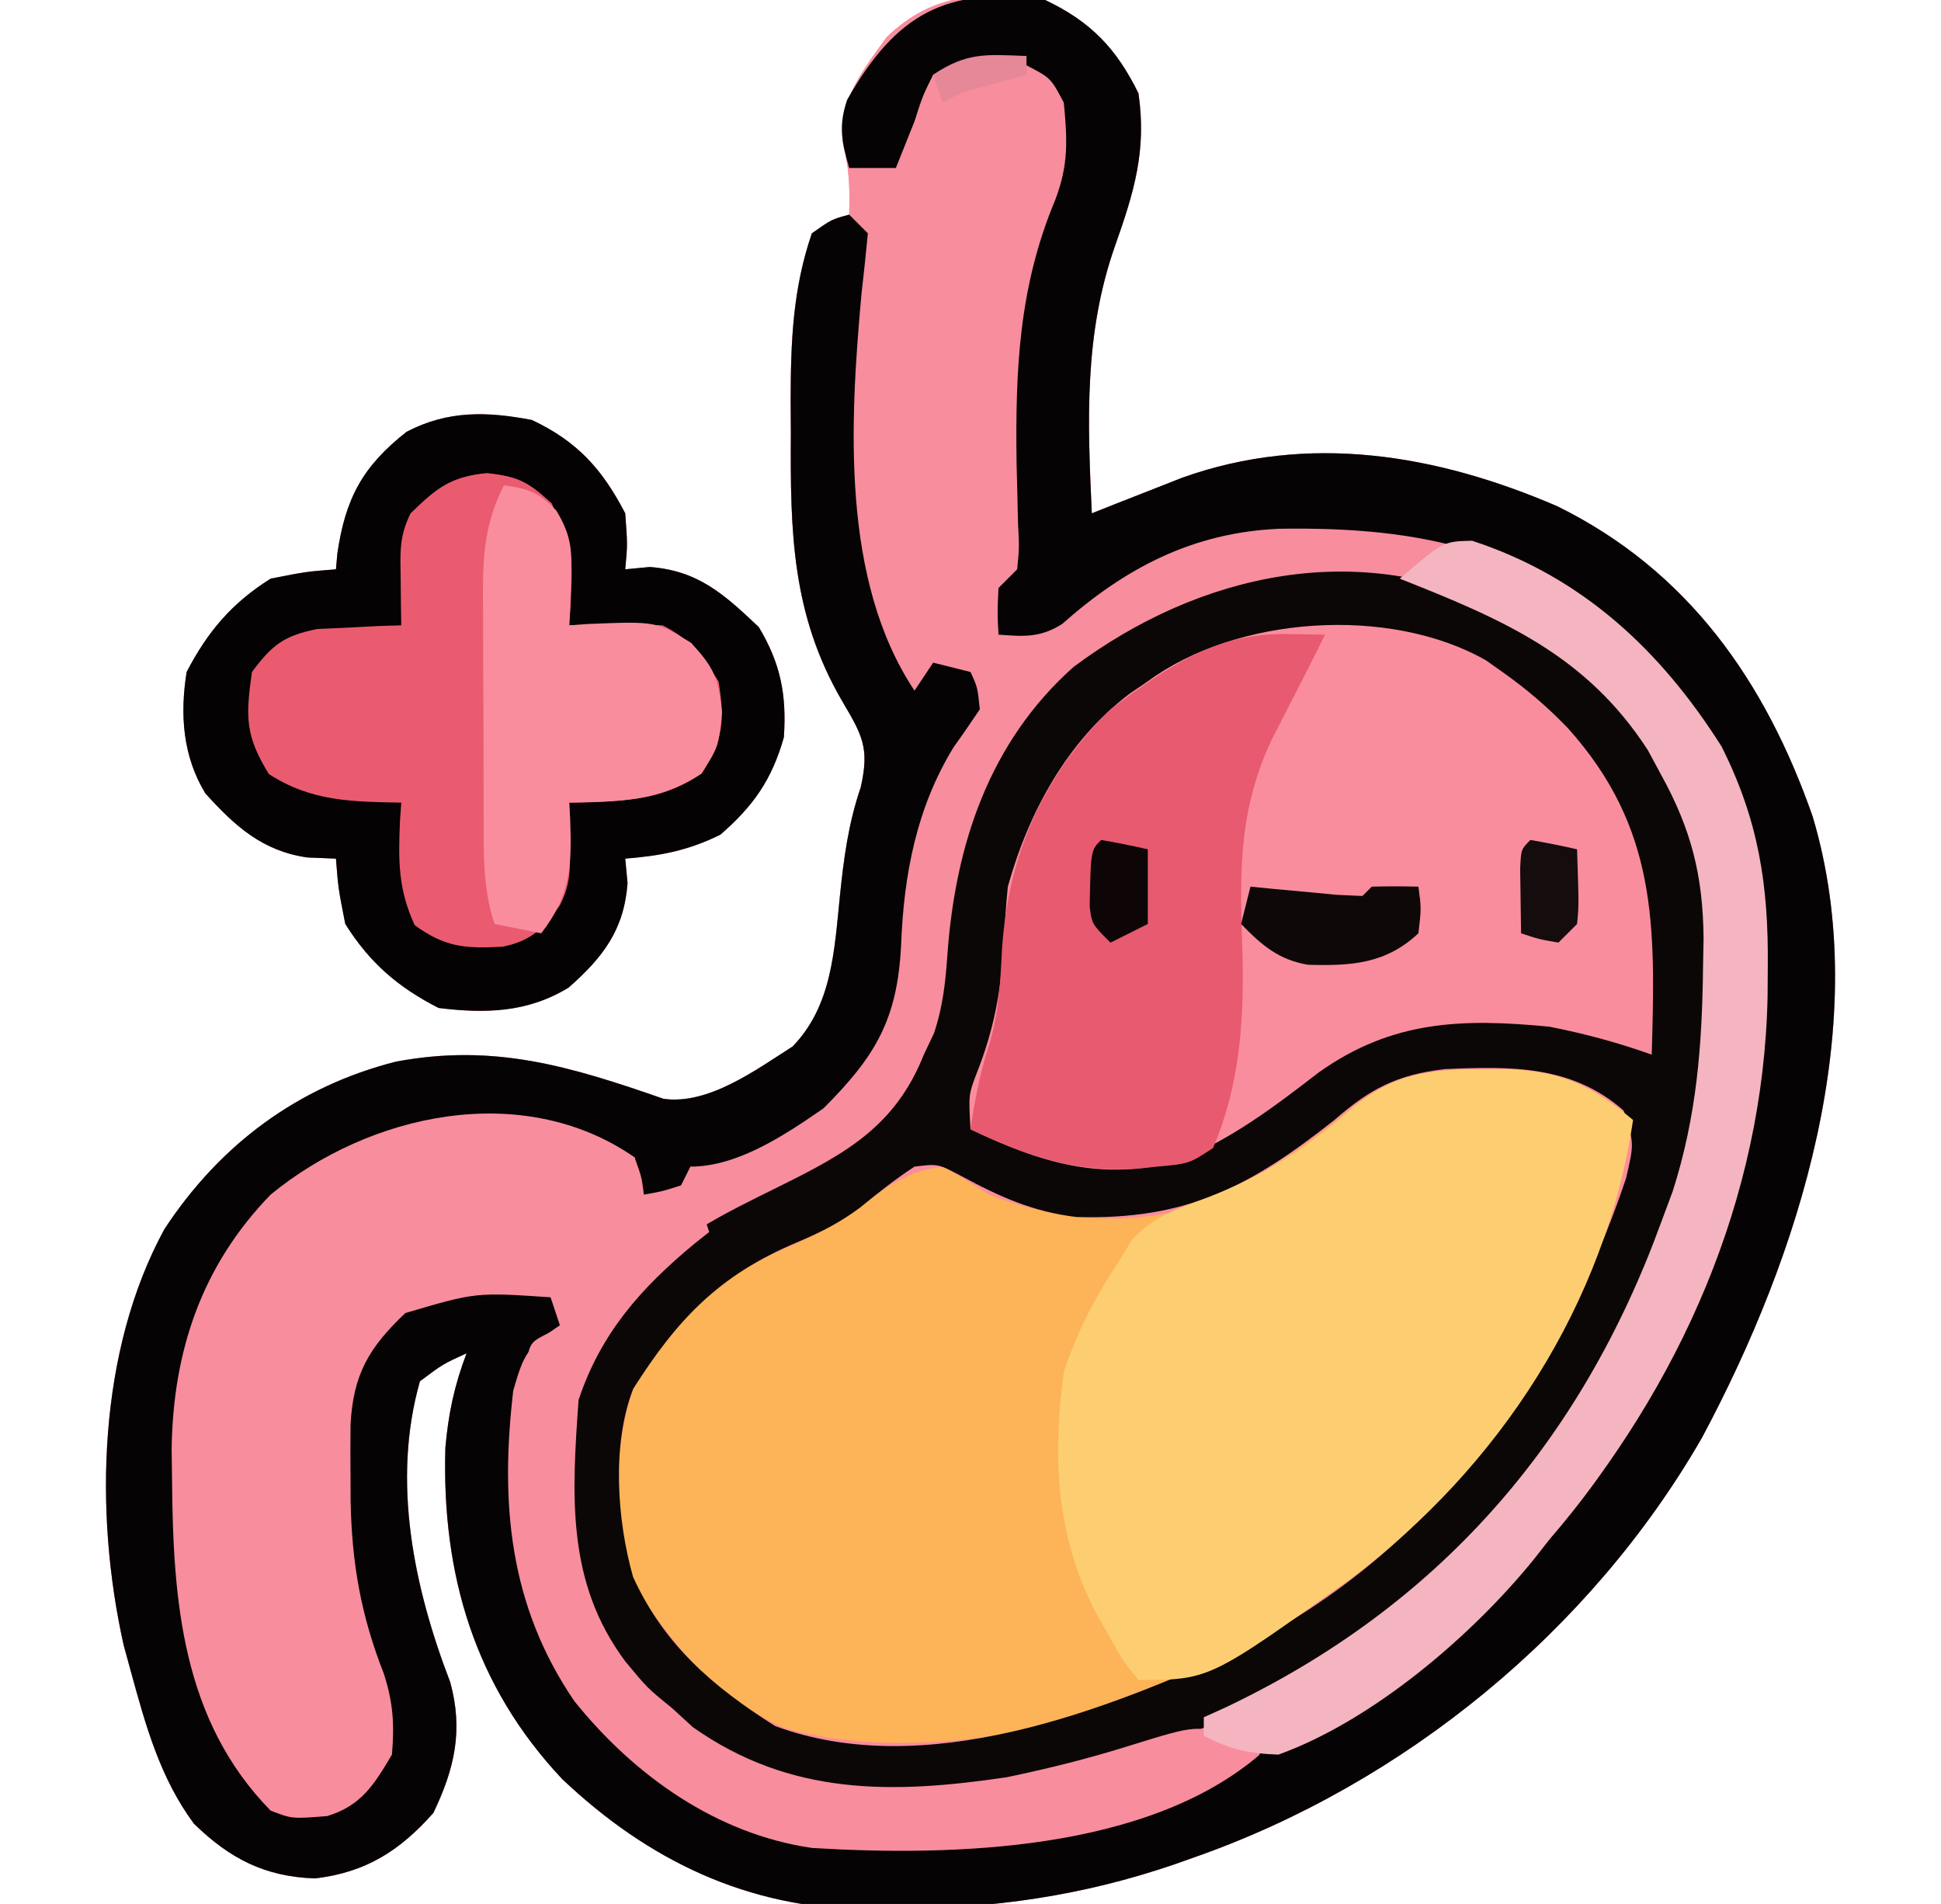
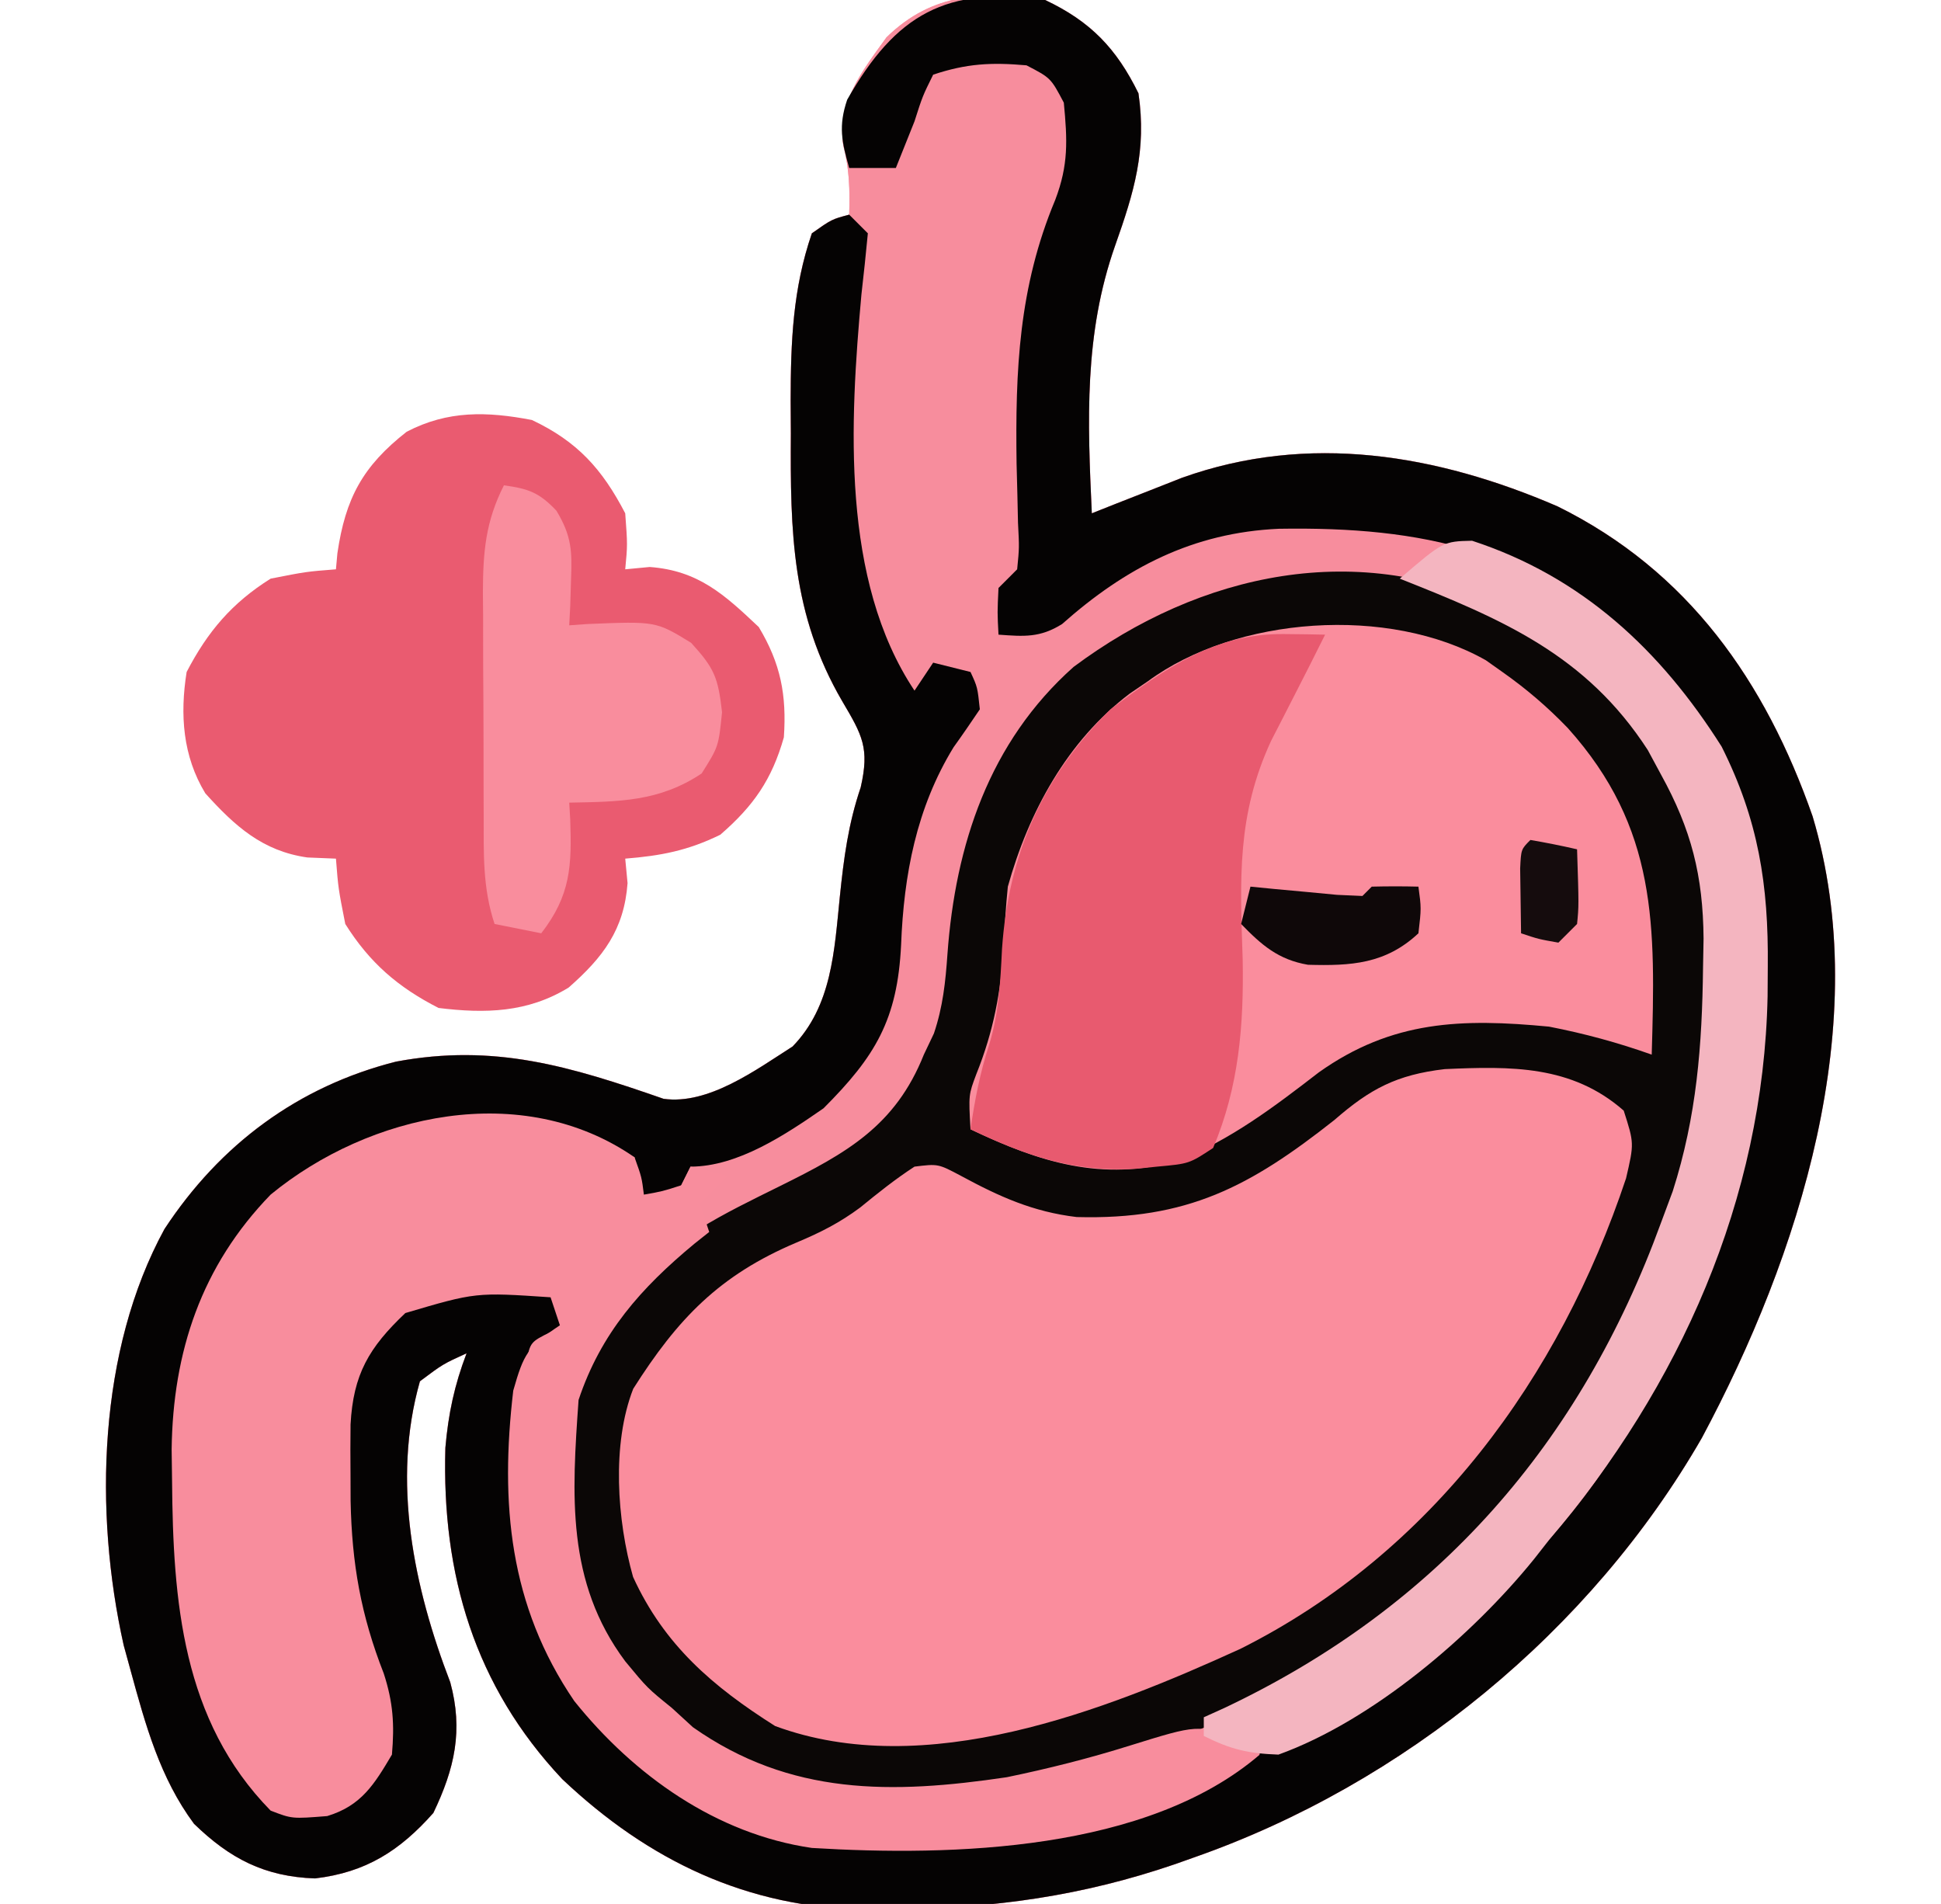
<svg xmlns="http://www.w3.org/2000/svg" version="1.1" width="208" height="204">
  <path d="M0 0 C4.859 2.297 7.635 5.178 10 10 C10.888 16.12 9.532 20.573 7.5 26.312 C4.158 35.795 4.542 45.068 5 55 C5.88 54.651 6.761 54.301 7.668 53.941 C8.829 53.486 9.991 53.031 11.188 52.562 C12.336 52.11 13.485 51.658 14.668 51.191 C28.246 46.336 42.002 48.688 54.898 54.25 C68.926 61.166 77.187 73.028 82.238 87.457 C88.859 109.56 80.821 134.536 70.375 154.062 C58.466 174.761 38.457 191.125 16 199 C15.321 199.241 14.641 199.482 13.941 199.731 C4.01 203.135 -5.504 204.471 -16 204.562 C-17.026 204.577 -18.052 204.592 -19.109 204.607 C-31.923 204.435 -42.512 199.365 -51.75 190.625 C-61.136 180.654 -64.668 168.731 -64.273 155.125 C-63.953 151.467 -63.304 148.422 -62 145 C-64.539 146.156 -64.539 146.156 -67 148 C-70.046 158.707 -67.65 170.11 -63.75 180.25 C-62.346 185.397 -63.28 189.502 -65.562 194.25 C-69.159 198.307 -72.786 200.619 -78.238 201.266 C-83.646 201.079 -87.356 199.15 -91.211 195.41 C-94.851 190.506 -96.407 184.829 -98 179 C-98.246 178.103 -98.492 177.206 -98.746 176.281 C-101.95 161.964 -101.477 144.689 -94.375 131.688 C-88.417 122.619 -80.055 116.405 -69.562 113.75 C-59.037 111.778 -50.903 114.249 -40.891 117.734 C-36.086 118.409 -30.955 114.609 -27.062 112.125 C-22.84 107.774 -22.593 101.863 -22 96.062 C-21.576 91.94 -21.106 88.313 -19.766 84.363 C-18.805 80.145 -19.583 78.793 -21.75 75.125 C-27.16 65.847 -27.319 56.991 -27.25 46.438 C-27.262 44.667 -27.262 44.667 -27.273 42.861 C-27.259 36.586 -27.047 30.961 -25 25 C-22.875 23.5 -22.875 23.5 -21 23 C-20.925 20.372 -20.957 18.162 -21.633 15.609 C-22.287 10.962 -19.634 7.668 -17 4 C-12.043 -0.839 -6.588 -0.962 0 0 Z " fill="#FA8D9D" transform="translate(112,0)" />
  <path d="M0 0 C4.859 2.297 7.635 5.178 10 10 C10.888 16.12 9.532 20.573 7.5 26.312 C4.158 35.795 4.542 45.068 5 55 C5.88 54.651 6.761 54.301 7.668 53.941 C8.829 53.486 9.991 53.031 11.188 52.562 C12.336 52.11 13.485 51.658 14.668 51.191 C28.246 46.336 42.002 48.688 54.898 54.25 C68.926 61.166 77.187 73.028 82.238 87.457 C88.859 109.56 80.821 134.536 70.375 154.062 C58.466 174.761 38.457 191.125 16 199 C15.321 199.241 14.641 199.482 13.941 199.731 C4.01 203.135 -5.504 204.471 -16 204.562 C-17.026 204.577 -18.052 204.592 -19.109 204.607 C-31.923 204.435 -42.512 199.365 -51.75 190.625 C-61.136 180.654 -64.668 168.731 -64.273 155.125 C-63.953 151.467 -63.304 148.422 -62 145 C-64.539 146.156 -64.539 146.156 -67 148 C-70.046 158.707 -67.65 170.11 -63.75 180.25 C-62.346 185.397 -63.28 189.502 -65.562 194.25 C-69.159 198.307 -72.786 200.619 -78.238 201.266 C-83.646 201.079 -87.356 199.15 -91.211 195.41 C-94.851 190.506 -96.407 184.829 -98 179 C-98.246 178.103 -98.492 177.206 -98.746 176.281 C-101.95 161.964 -101.477 144.689 -94.375 131.688 C-88.417 122.619 -80.055 116.405 -69.562 113.75 C-59.037 111.778 -50.903 114.249 -40.891 117.734 C-36.086 118.409 -30.955 114.609 -27.062 112.125 C-22.84 107.774 -22.593 101.863 -22 96.062 C-21.576 91.94 -21.106 88.313 -19.766 84.363 C-18.805 80.145 -19.583 78.793 -21.75 75.125 C-27.16 65.847 -27.319 56.991 -27.25 46.438 C-27.262 44.667 -27.262 44.667 -27.273 42.861 C-27.259 36.586 -27.047 30.961 -25 25 C-22.875 23.5 -22.875 23.5 -21 23 C-20.925 20.372 -20.957 18.162 -21.633 15.609 C-22.287 10.962 -19.634 7.668 -17 4 C-12.043 -0.839 -6.588 -0.962 0 0 Z M-2 77 C-7.582 85.132 -9.456 92.21 -10.24 101.798 C-10.949 109.475 -13.215 116.44 -18.973 121.855 C-23.065 124.745 -27.548 126.734 -32.062 128.875 C-40.185 132.864 -46.358 138.571 -50.148 146.898 C-52.5 155.463 -52.654 165.725 -48.75 173.812 C-47.875 175.235 -46.963 176.636 -46 178 C-45.134 179.361 -45.134 179.361 -44.25 180.75 C-37.639 187.361 -29.175 192.334 -19.697 192.417 C-18.951 192.403 -18.206 192.389 -17.438 192.375 C-16.648 192.365 -15.859 192.355 -15.045 192.344 C8.404 191.733 29.567 181.405 46 165 C46.77 164.242 47.539 163.484 48.332 162.703 C57.835 152.796 63.705 140.934 68 128 C68.48 126.695 68.48 126.695 68.969 125.363 C71.202 118.281 71.341 111.179 71.438 103.812 C71.46 102.791 71.482 101.769 71.505 100.716 C71.485 93.91 70.295 88.948 67 83 C66.542 82.141 66.085 81.283 65.613 80.398 C59.601 71.046 50.842 64.693 40 62 C23.058 59.793 9.367 63.667 -2 77 Z " fill="#F78D9D" transform="translate(112,0)" />
  <path d="M0 0 C4.859 2.297 7.635 5.178 10 10 C10.888 16.12 9.532 20.573 7.5 26.312 C4.158 35.795 4.542 45.068 5 55 C5.88 54.651 6.761 54.301 7.668 53.941 C8.829 53.486 9.991 53.031 11.188 52.562 C12.336 52.11 13.485 51.658 14.668 51.191 C28.246 46.336 42.002 48.688 54.898 54.25 C68.926 61.166 77.187 73.028 82.238 87.457 C88.859 109.56 80.821 134.536 70.375 154.062 C58.466 174.761 38.457 191.125 16 199 C15.321 199.241 14.641 199.482 13.941 199.731 C4.01 203.135 -5.504 204.471 -16 204.562 C-17.026 204.577 -18.052 204.592 -19.109 204.607 C-31.923 204.435 -42.512 199.365 -51.75 190.625 C-61.136 180.654 -64.668 168.731 -64.273 155.125 C-63.953 151.467 -63.304 148.422 -62 145 C-64.539 146.156 -64.539 146.156 -67 148 C-70.046 158.707 -67.65 170.11 -63.75 180.25 C-62.346 185.397 -63.28 189.502 -65.562 194.25 C-69.159 198.307 -72.786 200.619 -78.238 201.266 C-83.646 201.079 -87.356 199.15 -91.211 195.41 C-94.851 190.506 -96.407 184.829 -98 179 C-98.246 178.103 -98.492 177.206 -98.746 176.281 C-101.95 161.964 -101.477 144.689 -94.375 131.688 C-88.417 122.619 -80.055 116.405 -69.562 113.75 C-59.037 111.778 -50.903 114.249 -40.891 117.734 C-36.086 118.409 -30.955 114.609 -27.062 112.125 C-22.84 107.774 -22.593 101.863 -22 96.062 C-21.576 91.94 -21.106 88.313 -19.766 84.363 C-18.805 80.145 -19.583 78.793 -21.75 75.125 C-27.16 65.847 -27.319 56.991 -27.25 46.438 C-27.262 44.667 -27.262 44.667 -27.273 42.861 C-27.259 36.586 -27.047 30.961 -25 25 C-22.875 23.5 -22.875 23.5 -21 23 C-20.01 23.99 -20.01 23.99 -19 25 C-19.212 27.195 -19.435 29.388 -19.691 31.578 C-20.917 45.166 -21.902 62.146 -14 74 C-13.01 72.515 -13.01 72.515 -12 71 C-10.02 71.495 -10.02 71.495 -8 72 C-7.25 73.625 -7.25 73.625 -7 76 C-7.921 77.365 -8.85 78.726 -9.812 80.062 C-13.797 86.564 -15.147 93.737 -15.438 101.25 C-15.826 109.252 -18.197 113.197 -23.75 118.75 C-27.789 121.546 -32.92 125 -38 125 C-38.66 126.32 -39.32 127.64 -40 129 C-41.32 128.67 -42.64 128.34 -44 128 C-44 126.68 -44 125.36 -44 124 C-53.567 120.372 -64.147 119.035 -73.879 122.91 C-82.482 127.33 -87.205 133.15 -91 142 C-95.549 157.072 -92.755 176.046 -86 190 C-84.693 191.963 -84.693 191.963 -83 193 C-79.907 193.393 -77.954 193.63 -75 193 C-72.341 191.01 -72.341 191.01 -71 188 C-70.659 183.582 -71.398 180.527 -73 176.438 C-74.995 170.268 -75.446 164.534 -75.5 158.062 C-75.527 156.713 -75.527 156.713 -75.555 155.336 C-75.504 149.722 -74.745 146.44 -71 142 C-66.993 138.194 -63.971 137.763 -58.625 137.75 C-56.749 137.814 -54.874 137.891 -53 138 C-52.01 139.98 -52.01 139.98 -51 142 C-51.639 142.227 -52.279 142.454 -52.938 142.688 C-55.179 143.798 -55.179 143.798 -55.605 146.016 C-57.344 159.168 -57.063 171.342 -49.238 182.516 C-42.838 190.358 -34.986 195.208 -25 197 C-22.283 197.208 -19.71 197.335 -17 197.312 C-16.268 197.307 -15.536 197.301 -14.782 197.295 C7.286 196.817 27.241 188.187 44 174 C44.603 173.542 45.207 173.085 45.828 172.613 C62.486 159.653 72.943 136.367 76 116 C76.309 112.016 76.37 108.057 76.375 104.062 C76.399 103.055 76.424 102.048 76.449 101.01 C76.497 88.694 72.062 79.193 64 70 C52.433 58.954 40.479 56.407 25.043 56.656 C15.85 57.066 8.619 60.822 1.816 66.863 C-0.55 68.344 -2.262 68.202 -5 68 C-5.125 65.625 -5.125 65.625 -5 63 C-4.01 62.01 -4.01 62.01 -3 61 C-2.771 58.688 -2.771 58.688 -2.91 56.012 C-2.932 55.001 -2.954 53.99 -2.977 52.948 C-3.005 51.872 -3.033 50.796 -3.062 49.688 C-3.203 39.676 -2.836 30.783 1.078 21.422 C2.513 17.653 2.384 15.032 2 11 C0.603 8.353 0.603 8.353 -2 7 C-5.773 6.669 -8.407 6.802 -12 8 C-13.135 10.295 -13.135 10.295 -14 13 C-14.667 14.667 -15.333 16.333 -16 18 C-17.65 18 -19.3 18 -21 18 C-21.802 15.176 -22.17 13.5 -21.215 10.684 C-16.014 1.539 -10.591 -1.547 0 0 Z " fill="#050303" transform="translate(112,0)" />
-   <path d="M0 0 C0.713 -0.004 1.426 -0.008 2.16 -0.012 C8.308 0.123 11.599 1.562 16.25 5.438 C13.344 25.044 1.937 42.527 -13.784 54.458 C-20.675 59.463 -27.852 63.216 -35.75 66.438 C-36.454 66.753 -37.158 67.069 -37.883 67.395 C-48.501 71.904 -63.579 73.783 -74.676 70.598 C-82.007 67.294 -86.462 62.054 -90.688 55.375 C-93.131 48.633 -93.12 40.075 -90.613 33.418 C-86.269 25.812 -81.142 21.851 -73.125 18.547 C-69.747 16.969 -66.813 14.88 -63.793 12.707 C-61.713 11.414 -60.174 10.749 -57.75 10.438 C-56.049 11.378 -54.385 12.386 -52.75 13.438 C-45.242 16.37 -37.189 16.931 -29.488 14.34 C-23.687 11.554 -18.607 8.09 -13.688 3.953 C-9.285 0.509 -5.525 0.02 0 0 Z " fill="#FDB357" transform="translate(158.75,114.562)" />
  <path d="M0 0 C10.38 6.206 18.478 14.485 21.574 26.539 C22.036 30.339 22.099 34.088 22.074 37.914 C22.068 38.97 22.061 40.027 22.055 41.115 C21.5 65.255 9.881 87.227 -7.32 103.836 C-24.713 119.424 -47.603 127.382 -70.852 126.957 C-79.329 126.471 -86.167 122.005 -92.426 116.539 C-94.156 114.355 -94.156 114.355 -95.613 112.102 C-96.102 111.36 -96.59 110.619 -97.094 109.855 C-101.896 101.504 -102.073 90.662 -99.586 81.418 C-98.409 78.878 -97.108 76.774 -95.426 74.539 C-94.949 73.871 -94.472 73.204 -93.98 72.516 C-89.494 67.237 -83.895 64.618 -77.801 61.602 C-70.732 58.1 -65.478 55.191 -62.426 47.539 C-62.07 46.791 -61.714 46.044 -61.348 45.273 C-60.384 42.416 -60.104 39.763 -59.896 36.765 C-59.045 25.072 -55.432 14.051 -46.379 5.996 C-32.837 -4.106 -15.724 -7.851 0 0 Z M-38.426 7.539 C-39.065 7.973 -39.705 8.408 -40.363 8.855 C-47.055 13.917 -51.2 21.557 -53.426 29.539 C-53.634 31.638 -53.778 33.744 -53.863 35.852 C-54.171 40.843 -54.946 45.003 -56.805 49.637 C-57.633 51.839 -57.633 51.839 -57.426 55.539 C-49.987 59.084 -43.342 61.188 -35.184 58.914 C-29.548 56.668 -24.879 53.129 -20.102 49.441 C-12.241 43.853 -4.751 43.649 4.574 44.539 C8.353 45.275 11.949 46.249 15.574 47.539 C15.975 33.78 16.222 23.277 6.574 12.539 C4.391 10.272 2.146 8.353 -0.426 6.539 C-1.306 5.916 -1.306 5.916 -2.203 5.281 C-12.618 -0.617 -28.957 0.567 -38.426 7.539 Z M-18.426 54.539 C-27.472 61.684 -34.196 65.261 -46.047 64.941 C-50.727 64.384 -54.323 62.758 -58.426 60.539 C-60.895 59.227 -60.895 59.227 -63.426 59.539 C-65.483 60.875 -67.347 62.366 -69.246 63.918 C-71.455 65.561 -73.518 66.602 -76.051 67.664 C-84.351 71.166 -88.824 75.86 -93.57 83.344 C-95.888 89.291 -95.306 97.437 -93.586 103.5 C-90.249 110.804 -85.038 115.254 -78.363 119.477 C-62.279 125.412 -43.08 117.855 -28.488 111.199 C-8.012 100.931 5.705 82.148 12.824 60.789 C13.695 57.039 13.695 57.039 12.574 53.539 C7.01 48.654 0.476 48.775 -6.609 49.09 C-11.746 49.694 -14.594 51.196 -18.426 54.539 Z " fill="#0B0706" transform="translate(161.426,65.461)" />
  <path d="M0 0 C4.867 2.301 7.523 5.236 10 10 C10.25 13.375 10.25 13.375 10 16 C11.299 15.876 11.299 15.876 12.625 15.75 C17.825 16.135 20.618 18.693 24.312 22.188 C26.657 26.094 27.31 29.459 27 34 C25.713 38.539 23.744 41.355 20.188 44.438 C16.72 46.137 13.833 46.693 10 47 C10.082 47.866 10.165 48.733 10.25 49.625 C9.881 54.605 7.638 57.56 3.938 60.812 C-0.457 63.506 -5 63.616 -10 63 C-14.357 60.78 -17.397 58.145 -20 54 C-20.75 50.188 -20.75 50.188 -21 47 C-22.011 46.959 -23.021 46.917 -24.062 46.875 C-28.866 46.192 -31.822 43.522 -35 40 C-37.419 36.003 -37.729 31.579 -37 27 C-34.749 22.666 -32.142 19.601 -28 17 C-24.188 16.25 -24.188 16.25 -21 16 C-20.948 15.432 -20.897 14.863 -20.844 14.277 C-19.978 8.383 -18.136 4.953 -13.418 1.258 C-9.001 -1.04 -4.811 -0.921 0 0 Z " fill="#EA5B70" transform="translate(57,45)" />
  <path d="M0 0 C0.766 2.141 0.766 2.141 1 4 C2.975 3.652 2.975 3.652 5 3 C5.33 2.34 5.66 1.68 6 1 C7.32 1.33 8.64 1.66 10 2 C9.01 2.99 8.02 3.98 7 5 C7.495 6.485 7.495 6.485 8 8 C7.481 8.412 6.961 8.825 6.426 9.25 C0.679 14.009 -3.614 18.842 -6 26 C-6.713 36.118 -7.35 45.493 -1 54 C1.375 56.876 1.375 56.876 4 59 C4.742 59.681 5.485 60.361 6.25 61.062 C16.676 68.408 27.583 68.251 39.891 66.422 C44.368 65.495 48.735 64.397 53.098 63.027 C60.356 60.771 60.356 60.771 64.688 62.312 C65.451 62.869 66.214 63.426 67 64 C54.906 74.371 34.099 74.917 19 74 C8.778 72.515 -0.065 66.23 -6.461 58.258 C-13.437 48.023 -14.418 37.079 -13 25 C-11.877 21.067 -11.478 20.319 -8 18 C-8.495 16.515 -8.495 16.515 -9 15 C-17.009 14.459 -17.009 14.459 -24.562 16.688 C-28.46 20.385 -30.147 23.244 -30.434 28.625 C-30.456 30.417 -30.457 32.208 -30.438 34 C-30.433 35.402 -30.433 35.402 -30.428 36.832 C-30.294 43.534 -29.33 49.044 -26.875 55.309 C-25.871 58.398 -25.718 60.769 -26 64 C-27.883 67.177 -29.271 69.477 -32.938 70.586 C-36.707 70.886 -36.707 70.886 -39 70 C-48.479 60.334 -49.463 47.542 -49.562 34.625 C-49.577 33.532 -49.592 32.439 -49.607 31.313 C-49.475 20.817 -46.41 11.639 -39 4 C-28.444 -4.669 -12.035 -8.332 0 0 Z " fill="#F88D9D" transform="translate(68,124)" />
-   <path d="M0 0 C0.713 -0.004 1.426 -0.008 2.16 -0.012 C8.308 0.123 11.599 1.562 16.25 5.438 C13.339 25.074 1.901 42.666 -13.938 54.51 C-29.141 65.438 -29.141 65.438 -36.75 65.438 C-38.383 63.426 -38.383 63.426 -39.875 60.75 C-40.373 59.88 -40.87 59.01 -41.383 58.113 C-45.588 49.882 -45.988 41.573 -44.75 32.438 C-43.278 28.031 -41.341 24.283 -38.75 20.438 C-38.325 19.729 -37.899 19.02 -37.461 18.289 C-35.053 15.683 -32.496 14.922 -29.188 13.688 C-23.24 11.346 -18.67 8.429 -13.836 4.172 C-9.417 0.498 -5.669 0.021 0 0 Z " fill="#FDCE71" transform="translate(158.75,114.562)" />
  <path d="M0 0 C1.212 0.014 1.212 0.014 2.449 0.027 C3.372 0.045 3.372 0.045 4.312 0.062 C3.253 2.192 2.183 4.315 1.094 6.43 C0.671 7.257 0.248 8.085 -0.188 8.938 C-0.61 9.76 -1.033 10.582 -1.469 11.43 C-5.153 19.389 -4.809 26.232 -4.521 34.857 C-4.393 41.891 -4.916 48.509 -7.688 55.062 C-10.25 56.75 -10.25 56.75 -13.688 57.062 C-14.434 57.139 -15.18 57.215 -15.949 57.293 C-22.61 57.68 -27.725 55.904 -33.688 53.062 C-33.228 49.926 -32.673 47.019 -31.688 44 C-30.644 40.584 -30.488 37.31 -30.312 33.75 C-29.614 23.591 -25.979 15.274 -18.688 8.062 C-12.821 3.69 -7.488 -0.109 0 0 Z " fill="#E85A6F" transform="translate(137.688,67.938)" />
-   <path d="M0 0 C4.867 2.301 7.523 5.236 10 10 C10.25 13.375 10.25 13.375 10 16 C11.299 15.876 11.299 15.876 12.625 15.75 C17.825 16.135 20.618 18.693 24.312 22.188 C26.657 26.094 27.31 29.459 27 34 C25.713 38.539 23.744 41.355 20.188 44.438 C16.72 46.137 13.833 46.693 10 47 C10.082 47.866 10.165 48.733 10.25 49.625 C9.881 54.605 7.638 57.56 3.938 60.812 C-0.457 63.506 -5 63.616 -10 63 C-14.357 60.78 -17.397 58.145 -20 54 C-20.75 50.188 -20.75 50.188 -21 47 C-22.011 46.959 -23.021 46.917 -24.062 46.875 C-28.866 46.192 -31.822 43.522 -35 40 C-37.419 36.003 -37.729 31.579 -37 27 C-34.749 22.666 -32.142 19.601 -28 17 C-24.188 16.25 -24.188 16.25 -21 16 C-20.948 15.432 -20.897 14.863 -20.844 14.277 C-19.978 8.383 -18.136 4.953 -13.418 1.258 C-9.001 -1.04 -4.811 -0.921 0 0 Z M-13 10 C-14.262 12.525 -14.099 14.312 -14.062 17.125 C-14.049 18.49 -14.049 18.49 -14.035 19.883 C-14.024 20.581 -14.012 21.28 -14 22 C-14.82 22.026 -15.64 22.052 -16.484 22.078 C-18.101 22.163 -18.101 22.163 -19.75 22.25 C-21.351 22.32 -21.351 22.32 -22.984 22.391 C-26.592 23.12 -27.815 24.077 -30 27 C-30.685 31.798 -30.73 33.817 -28.188 37.938 C-23.64 40.88 -19.322 40.897 -14 41 C-14.07 41.996 -14.07 41.996 -14.141 43.012 C-14.313 47.228 -14.347 50.246 -12.562 54.125 C-9.293 56.517 -7.105 56.65 -3.125 56.434 C-0.085 55.813 1.238 54.497 3 52 C4.203 49.595 4.101 48.05 4.062 45.375 C4.053 44.558 4.044 43.74 4.035 42.898 C4.024 42.272 4.012 41.645 4 41 C4.736 40.986 5.472 40.972 6.23 40.957 C10.998 40.724 14.152 40.565 18.188 37.875 C20.5 34.207 20.686 32.267 20 28 C18.204 25.247 16.947 23.474 14 22 C12.293 21.93 10.583 21.916 8.875 21.938 C7.51 21.951 7.51 21.951 6.117 21.965 C5.069 21.982 5.069 21.982 4 22 C4.046 21.336 4.093 20.672 4.141 19.988 C4.415 14.176 4.415 14.176 2.125 8.938 C-0.401 6.634 -1.412 6.065 -4.812 5.688 C-8.731 6.072 -10.213 7.293 -13 10 Z " fill="#040202" transform="translate(57,45)" />
  <path d="M0 0 C11.783 3.852 20.207 11.718 26.742 22.059 C30.684 29.912 31.775 36.865 31.688 45.625 C31.681 46.679 31.674 47.733 31.667 48.819 C31.223 70.586 22.25 90.61 8.25 107.062 C7.719 107.739 7.188 108.416 6.641 109.113 C-0.03 117.353 -10.673 126.426 -20.75 130.062 C-24.017 129.944 -25.871 129.502 -28.75 128.062 C-28.75 127.403 -28.75 126.743 -28.75 126.062 C-28.023 125.734 -27.296 125.405 -26.547 125.066 C-3.624 114.222 11.658 96.645 20.25 73.062 C20.664 71.95 21.078 70.838 21.504 69.691 C24.073 61.662 24.654 54.08 24.75 45.688 C24.769 44.677 24.787 43.667 24.806 42.625 C24.75 35.897 23.498 30.947 20.25 25.062 C19.781 24.192 19.312 23.322 18.828 22.426 C12.205 12.199 3.193 8.397 -7.75 4.062 C-3.094 0.07 -3.094 0.07 0 0 Z " fill="#F4B5C0" transform="translate(157.75,57.938)" />
  <path d="M0 0 C2.628 0.362 3.777 0.765 5.625 2.719 C7.283 5.469 7.313 7.07 7.188 10.25 C7.16 11.142 7.133 12.034 7.105 12.953 C7.071 13.629 7.036 14.304 7 15 C7.664 14.954 8.328 14.907 9.012 14.859 C16.285 14.562 16.285 14.562 20.062 16.875 C22.556 19.61 22.953 20.582 23.375 24.312 C23 28 23 28 21.188 30.875 C16.649 33.901 12.354 33.897 7 34 C7.035 34.592 7.07 35.183 7.105 35.793 C7.276 40.76 7.169 43.907 4 48 C2.35 47.67 0.7 47.34 -1 47 C-2.297 43.11 -2.162 39.407 -2.168 35.352 C-2.171 34.502 -2.175 33.652 -2.178 32.777 C-2.183 30.98 -2.185 29.183 -2.185 27.386 C-2.187 24.642 -2.206 21.9 -2.225 19.156 C-2.228 17.409 -2.23 15.661 -2.23 13.914 C-2.238 13.096 -2.245 12.278 -2.252 11.436 C-2.235 7.167 -1.976 3.895 0 0 Z " fill="#F98D9D" transform="translate(54,52)" />
  <path d="M0 0 C0.855 0.084 1.709 0.168 2.59 0.254 C4.247 0.407 4.247 0.407 5.938 0.562 C7.04 0.667 8.142 0.771 9.277 0.879 C10.176 0.919 11.074 0.959 12 1 C12.33 0.67 12.66 0.34 13 0 C14.666 -0.041 16.334 -0.043 18 0 C18.312 2.312 18.312 2.312 18 5 C14.48 8.293 10.776 8.502 6.16 8.371 C2.988 7.826 1.199 6.269 -1 4 C-0.67 2.68 -0.34 1.36 0 0 Z " fill="#0F0809" transform="translate(134,95)" />
  <path d="M0 0 C1.675 0.286 3.344 0.618 5 1 C5.195 7.055 5.195 7.055 5 9 C4.34 9.66 3.68 10.32 3 11 C0.875 10.625 0.875 10.625 -1 10 C-1.027 8.521 -1.046 7.042 -1.062 5.562 C-1.074 4.739 -1.086 3.915 -1.098 3.066 C-1 1 -1 1 0 0 Z " fill="#150C0D" transform="translate(164,90)" />
-   <path d="M0 0 C1.675 0.286 3.344 0.618 5 1 C5 3.64 5 6.28 5 9 C3.02 9.99 3.02 9.99 1 11 C-1 9 -1 9 -1.23 7.09 C-1.111 1.111 -1.111 1.111 0 0 Z " fill="#0D0506" transform="translate(118,90)" />
-   <path d="M0 0 C0 0.66 0 1.32 0 2 C-1.114 2.309 -2.228 2.619 -3.375 2.938 C-6.795 3.823 -6.795 3.823 -9 5 C-9.33 4.01 -9.66 3.02 -10 2 C-6.356 -0.429 -4.288 -0.162 0 0 Z " fill="#E68898" transform="translate(110,6)" />
</svg>